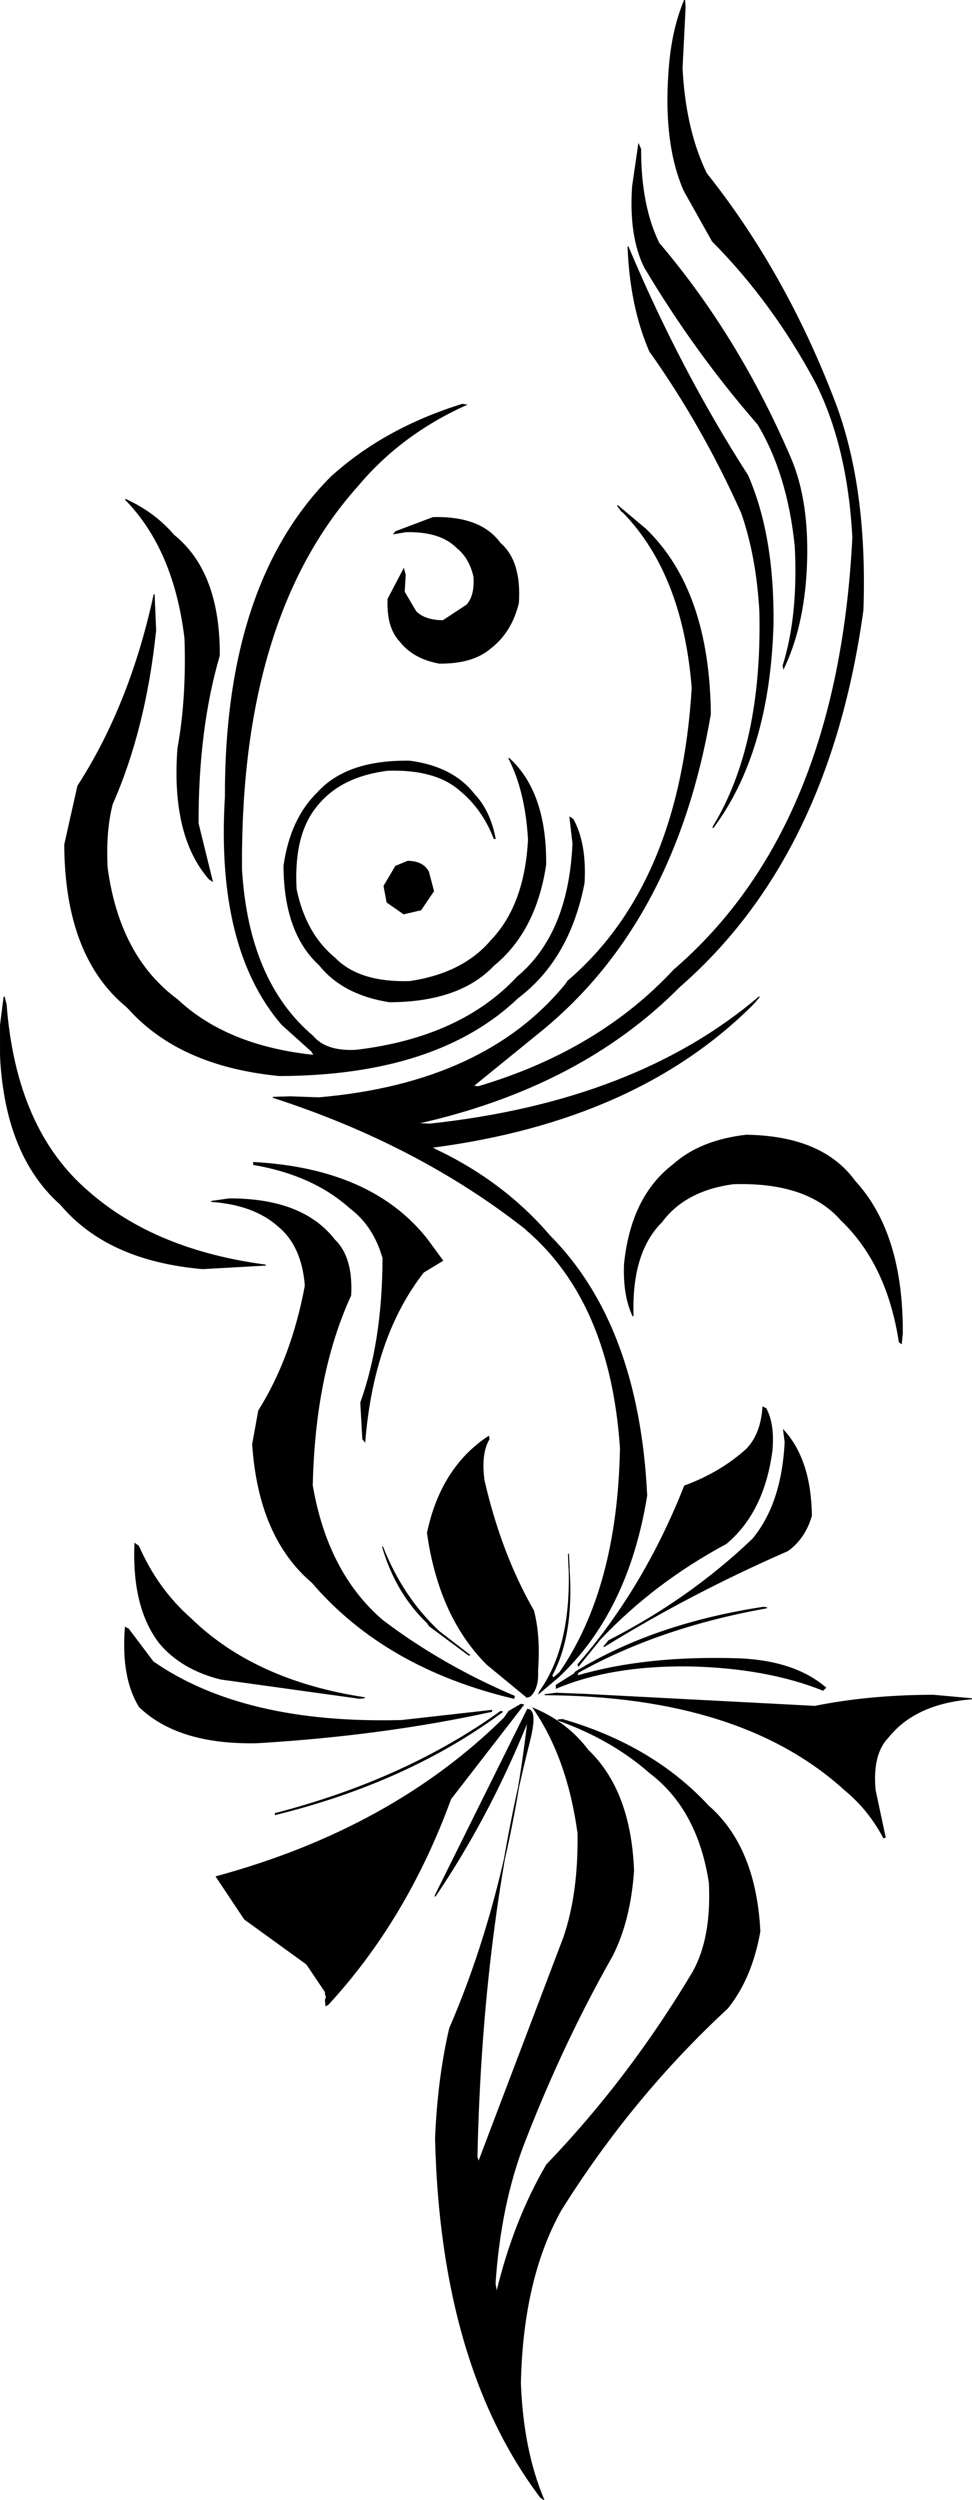
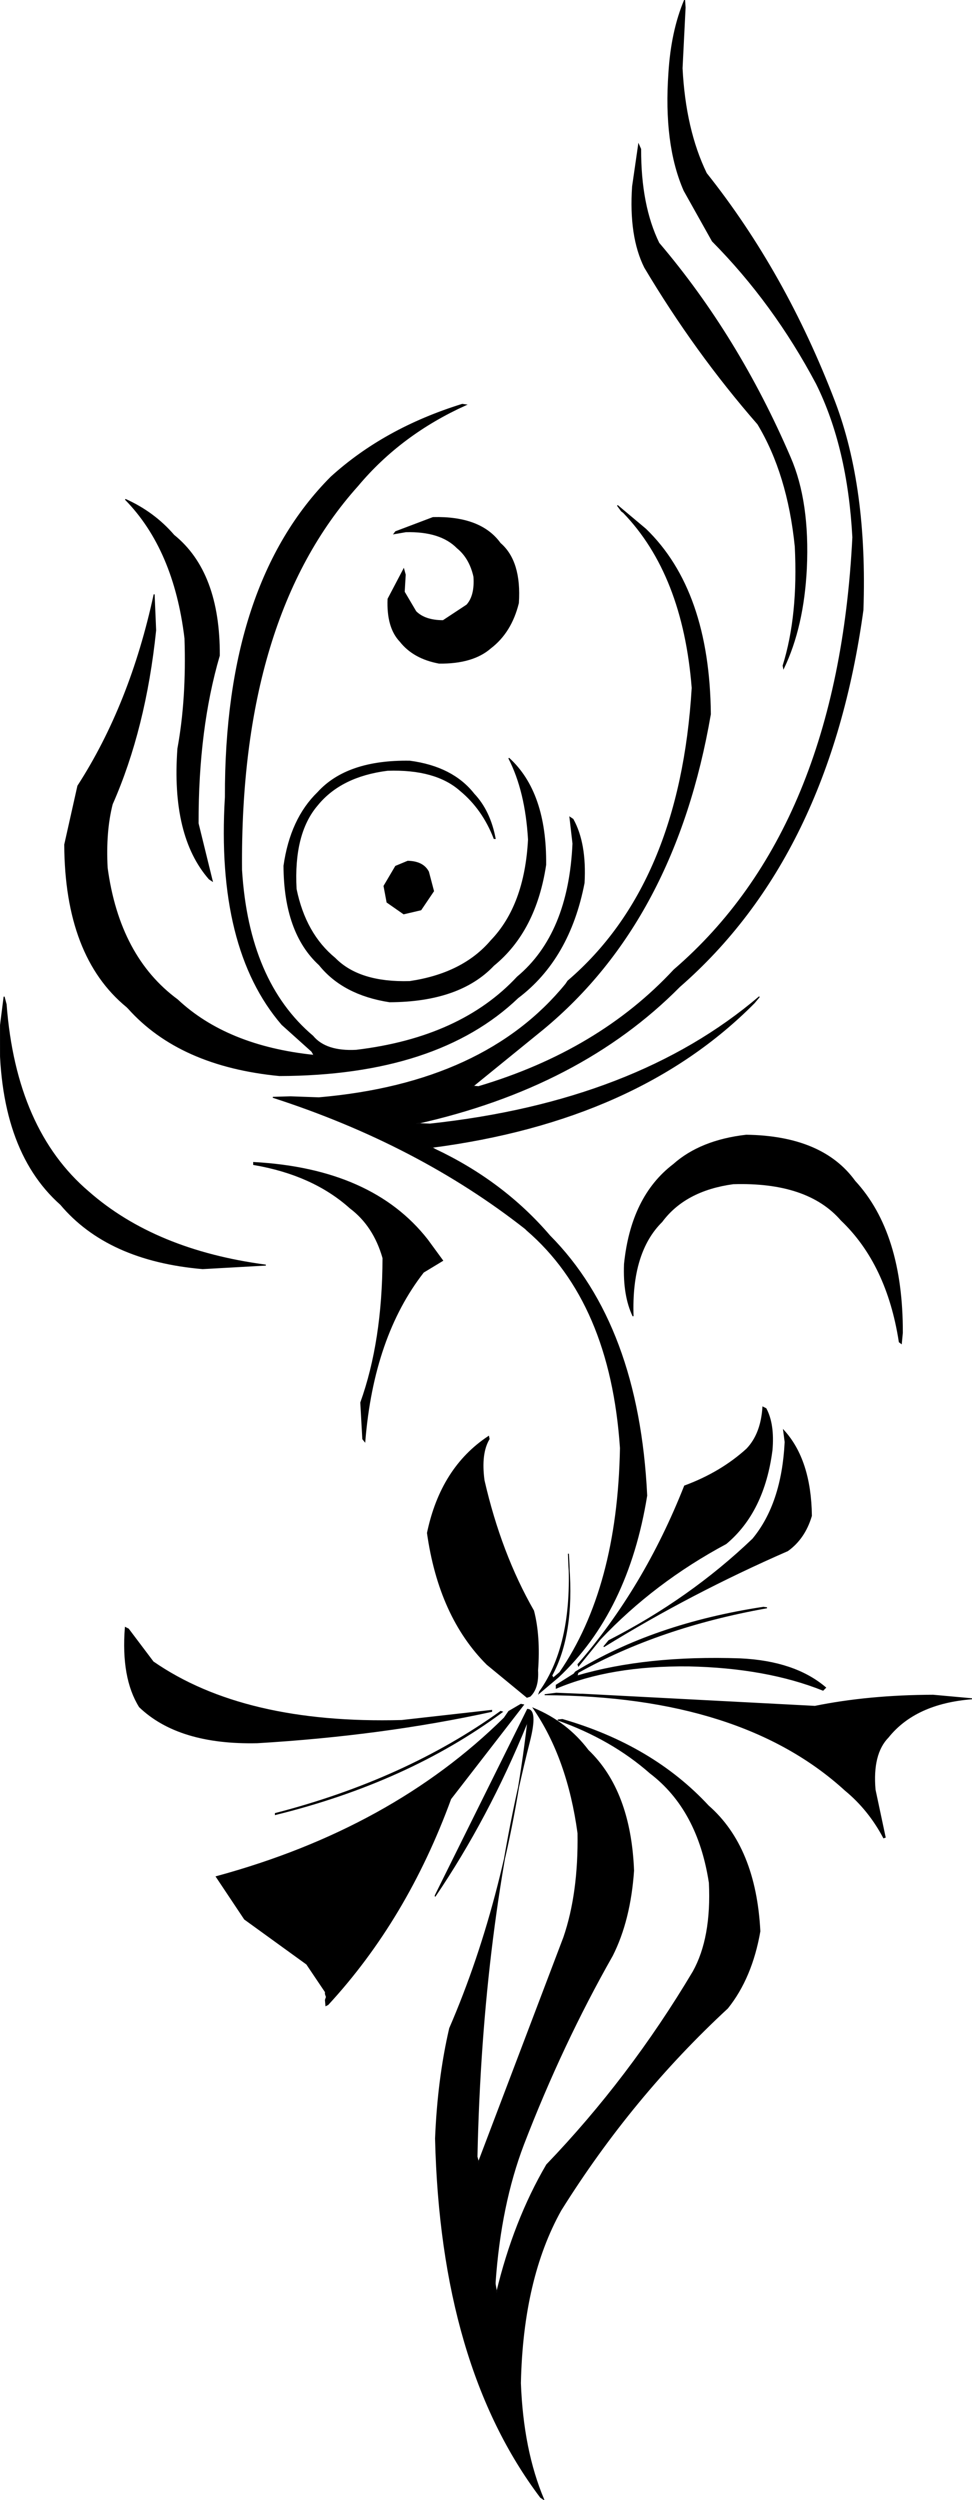
<svg xmlns="http://www.w3.org/2000/svg" width="962" height="2473" version="1.1" desc="Created with decorsvg.com converter" viewBox="553.938 150 962 2473">
  <path fill="rgb(0,0,0)" stroke="rgb(8,8,9)" stroke-width="1" opacity="1" d="M 1231.5 150 L 1232 157.5 L 1229 217.5 Q 1232.1 278.4 1253 321.5 Q 1331.2 419.8 1380 547.5 Q 1412.2 632.3 1408 753.5 Q 1374.5 997 1226.5 1126 Q 1128 1225.5 966 1261.5 L 979.5 1262 Q 1183.5 1240 1305.5 1136 L 1300.5 1142 Q 1185.2 1258.5 981 1285 L 984.5 1287 Q 1052.1 1318.9 1098 1372.5 Q 1185.9 1461.1 1194 1629.5 Q 1175.4 1744.4 1106.5 1809 L 1087.5 1825 L 1088 1823.5 Q 1122.5 1775.5 1116.5 1687 L 1117 1699.5 Q 1122.1 1767.1 1100 1807.5 L 1101.5 1810 L 1108 1804.5 Q 1165.5 1721 1168 1582.5 Q 1158.3 1438.3 1075.5 1367 L 1074 1365.5 Q 967.6 1281.9 824 1235.5 L 841.5 1235 L 869.5 1236 Q 1033.8 1221.8 1114 1123.5 L 1116 1120.5 Q 1227.3 1025.3 1239 830.5 Q 1230.1 718.2 1171 657 L 1169 655.5 L 1165 650 L 1193 673.5 Q 1255.8 734.2 1257 856.5 Q 1222 1060 1091.5 1168 L 1022 1224.5 L 1027.5 1225 Q 1146.6 1189.6 1221 1109.5 Q 1383.6 969.6 1398 681.5 Q 1393.2 592.3 1362 529.5 Q 1319.7 449.8 1259 388.5 L 1231 338.5 Q 1210.9 292.6 1216 221.5 Q 1218.6 180.6 1231.5 150 Z " />
  <path fill="rgb(0,0,0)" stroke="rgb(8,8,9)" stroke-width="1" opacity="1" d="M 1186 293 L 1188 297.5 Q 1187.8 353.2 1206 390.5 Q 1284.6 482.9 1336 602.5 Q 1355.1 646.4 1352 712.5 Q 1349.1 770.1 1329.5 811 L 1329 808.5 Q 1344.5 759 1341 690.5 Q 1333.7 618.8 1304 569.5 Q 1241.8 498.2 1192 414.5 Q 1176.7 383.8 1180 334.5 L 1186 293 Z " />
-   <path fill="rgb(0,0,0)" stroke="rgb(8,8,9)" stroke-width="1" opacity="1" d="M 1175.5 394 Q 1226.5 515.5 1294 620.5 Q 1320.2 680.8 1319 768.5 Q 1315.1 894.6 1259.5 969 L 1260 967.5 Q 1308.8 887.3 1306 755.5 Q 1303 700.5 1288 657.5 Q 1249.2 570.8 1197 497.5 Q 1177.8 453.3 1175.5 394 Z " />
  <path fill="rgb(0,0,0)" stroke="rgb(8,8,9)" stroke-width="1" opacity="1" d="M 1011.5 550 L 1015 550.5 Q 950.6 579.6 908 630.5 Q 790.9 760.9 793 1010.5 Q 799.8 1121.2 863.5 1175 Q 876.4 1190.6 906.5 1189 Q 1010.1 1176.6 1066 1116.5 Q 1117 1074 1121 984.5 L 1118 958.5 L 1121 960.5 Q 1134.2 984.3 1132 1023.5 Q 1117.5 1098.5 1066.5 1137 Q 986.5 1213.5 830.5 1214 Q 732 1204.5 681 1147.5 L 679.5 1146 Q 618.5 1096 618 985.5 L 631 927.5 Q 683 847 706.5 738 L 708 773.5 Q 697.9 870.9 665 945.5 Q 658.1 972.6 660 1008.5 Q 671.9 1096.6 729.5 1139 Q 778.5 1185 864.5 1194 L 864 1192.5 L 862.5 1190 L 833 1163.5 Q 768 1088 777 938.5 Q 776.5 727.5 881.5 622 Q 934.4 573.9 1011.5 550 Z " />
  <path fill="rgb(0,0,0)" stroke="rgb(8,8,9)" stroke-width="1" opacity="1" d="M 678 644 Q 706.5 656.8 726 679.5 Q 771.4 716.1 771 798.5 Q 749.8 870.8 750 964.5 L 764 1021.5 L 761 1019.5 Q 723.7 976.8 730 890.5 Q 739 841.5 737 781.5 Q 726.4 693.3 678 644 Z " />
  <path fill="rgb(0,0,0)" stroke="rgb(8,8,9)" stroke-width="1" opacity="1" d="M 982.5 662 Q 1029.7 660.8 1049 687.5 Q 1069.7 705.3 1067 746.5 Q 1059.9 775.4 1039.5 791 Q 1021.9 806.4 988.5 806 Q 963.2 801.3 950 784.5 Q 936.8 770.7 938 742.5 L 953.5 713 L 955 718.5 L 954 735.5 L 965.5 755 Q 974.5 764 992.5 764 L 1016 748.5 Q 1024.3 739.3 1023 720.5 Q 1018.9 702.1 1006.5 692 Q 989.9 675.1 955.5 676 L 944 678 L 945.5 676 L 982.5 662 Z " />
  <path fill="rgb(0,0,0)" stroke="rgb(8,8,9)" stroke-width="1" opacity="1" d="M 1057.5 900 Q 1094.7 933.8 1094 1005.5 Q 1084.1 1071.1 1042.5 1105 Q 1008.7 1140.7 939.5 1141 Q 893.6 1133.9 870 1104.5 Q 835.3 1072.7 835 1006.5 Q 841.6 960.1 868.5 934 Q 897.5 902 959.5 903 Q 1001.9 908.6 1023 935.5 Q 1038.8 952.2 1044 979.5 L 1043 979.5 Q 1031.7 950.3 1009.5 932 Q 985.1 910.4 937.5 912 Q 891.3 917.8 868 946.5 Q 844 974.5 847 1029.5 Q 856.1 1073.9 885.5 1098 Q 909.5 1122.5 959.5 1121 Q 1012.2 1113.2 1040 1080.5 Q 1073.6 1045.6 1077 980.5 Q 1074.2 932.4 1057.5 900 Z " />
  <path fill="rgb(0,0,0)" stroke="rgb(8,8,9)" stroke-width="1" opacity="1" d="M 957.5 1002 Q 972.7 1002.3 978 1012.5 L 983 1031.5 L 970.5 1050 L 953.5 1054 L 937 1042.5 L 934 1026.5 L 945.5 1007 L 957.5 1002 Z " />
  <path fill="rgb(0,0,0)" stroke="rgb(8,8,9)" stroke-width="1" opacity="1" d="M 558 1136 L 560 1143.5 Q 569.4 1267.6 641.5 1329 Q 707.5 1387 817 1401.5 L 754.5 1405 Q 660.6 1396.9 614 1341.5 Q 552 1286.5 554 1167.5 L 558 1136 Z " />
  <path fill="rgb(0,0,0)" stroke="rgb(8,8,9)" stroke-width="1" opacity="1" d="M 1292.5 1273 Q 1367.9 1274.1 1400 1318.5 Q 1447.3 1369.7 1447 1468.5 L 1446 1479 L 1444 1477.5 Q 1432.1 1400.4 1386.5 1357 Q 1353.3 1318.7 1279.5 1321 Q 1232 1327.5 1209 1358.5 Q 1178.3 1388.8 1180.5 1452 Q 1170.8 1431.7 1172 1400.5 Q 1178.8 1333.8 1220.5 1302 Q 1247.2 1278.2 1292.5 1273 Z " />
  <path fill="rgb(0,0,0)" stroke="rgb(8,8,9)" stroke-width="1" opacity="1" d="M 805 1300 Q 922.2 1306.4 977 1376.5 L 992 1397 L 973 1408.5 Q 923.4 1472.1 915 1576 L 913 1573.5 L 911 1537.5 Q 932.8 1476.8 933 1394.5 Q 923.9 1362.6 900.5 1345 Q 863.7 1312 805 1302 L 805 1300 Z " />
-   <path fill="rgb(0,0,0)" stroke="rgb(8,8,9)" stroke-width="1" opacity="1" d="M 780.5 1336 Q 853.3 1335.7 885 1376.5 Q 903.1 1393.9 901 1431.5 Q 865.4 1508.9 863 1619.5 Q 877.9 1706.1 932.5 1753 Q 991.3 1797.5 1063 1828 L 1062.5 1830 Q 935.5 1800 863 1715.5 Q 810 1670.5 804 1578.5 L 810 1545.5 Q 842.6 1493.6 856 1422.5 L 856 1420.5 Q 852.6 1381.9 829.5 1363 Q 805.5 1341.5 763 1338.5 L 780.5 1336 Z " />
  <path fill="rgb(0,0,0)" stroke="rgb(8,8,9)" stroke-width="1" opacity="1" d="M 1309 1542 L 1312 1543.5 Q 1320.2 1558.8 1318 1584.5 Q 1310.1 1645.6 1272.5 1677 Q 1201.2 1715.2 1148 1771.5 L 1126.5 1798 L 1126 1796.5 Q 1191.6 1721.1 1231.5 1620 Q 1267.3 1606.8 1293 1583.5 Q 1307.3 1568.6 1309 1542 Z " />
  <path fill="rgb(0,0,0)" stroke="rgb(8,8,9)" stroke-width="1" opacity="1" d="M 1329.5 1565 Q 1356.3 1594.3 1357 1649.5 Q 1350.4 1671.9 1333.5 1684 Q 1237.1 1726.1 1151.5 1779 L 1156.5 1773 Q 1236.9 1731.9 1299 1672.5 Q 1328 1637.5 1331 1576.5 L 1329.5 1565 Z " />
  <path fill="rgb(0,0,0)" stroke="rgb(8,8,9)" stroke-width="1" opacity="1" d="M 1037.5 1571 L 1038 1573.5 Q 1029.4 1587.9 1033 1614.5 Q 1049.6 1686.9 1082 1743.5 Q 1088.5 1768.5 1086 1802.5 Q 1087 1820 1078.5 1828 L 1075.5 1829 L 1036 1796.5 Q 988.7 1749.3 977 1666.5 Q 990.5 1602 1037.5 1571 Z " />
-   <path fill="rgb(0,0,0)" stroke="rgb(8,8,9)" stroke-width="1" opacity="1" d="M 687.5 1677 L 691 1679.5 Q 709.8 1722.2 742.5 1751 Q 806 1813 915 1829.5 L 909.5 1830 L 772.5 1811 Q 734 1801.5 712 1775.5 Q 684.8 1740.3 687.5 1677 Z " />
-   <path fill="rgb(0,0,0)" stroke="rgb(8,8,9)" stroke-width="1" opacity="1" d="M 932.5 1680 Q 952.3 1730.2 988.5 1764 L 1019 1787.5 L 1017.5 1787 L 979 1758.5 L 977 1755.5 Q 945.8 1725.6 932.5 1680 Z " />
  <path fill="rgb(0,0,0)" stroke="rgb(8,8,9)" stroke-width="1" opacity="1" d="M 1309.5 1740 L 1313 1740.5 Q 1206.5 1759.5 1126 1804.5 L 1125 1808 Q 1193.6 1787.8 1286.5 1791 Q 1340.5 1793.5 1371 1819.5 L 1368.5 1822 Q 1312.4 1799.6 1235.5 1798 Q 1158.2 1797.2 1104.5 1820 L 1104.5 1817 L 1122 1806 L 1123.5 1804 Q 1201 1756.5 1309.5 1740 Z " />
  <path fill="rgb(0,0,0)" stroke="rgb(8,8,9)" stroke-width="1" opacity="1" d="M 678 1760 L 681 1761.5 L 705.5 1794 Q 795.3 1856.2 951.5 1852 L 1040.5 1842 L 1040.5 1843 Q 932.6 1866.6 808.5 1874 Q 730.8 1875.7 692 1838.5 Q 674.1 1809.8 678 1760 Z " />
  <path fill="rgb(0,0,0)" stroke="rgb(8,8,9)" stroke-width="1" opacity="1" d="M 1104.5 1825 L 1128.5 1826 L 1130.5 1826 L 1360.5 1838 Q 1413.7 1827.2 1477.5 1827 L 1516 1830.5 Q 1459.9 1834.9 1433 1868.5 Q 1416.9 1884.9 1420 1920.5 L 1430 1967.5 L 1428.5 1968 Q 1413.8 1940.2 1390.5 1921 Q 1288.1 1827.4 1093 1826.5 L 1104.5 1825 Z " />
  <path fill="rgb(0,0,0)" stroke="rgb(8,8,9)" stroke-width="1" opacity="1" d="M 1069.5 1836 L 1072 1836.5 L 1000 1929.5 Q 956.5 2048.5 878.5 2133 L 876.5 2134 L 876 2128.5 L 877 2125.5 L 876 2122.5 L 876 2120.5 L 857.5 2093 L 796 2048.5 L 768 2006.5 Q 941.8 1959.3 1053 1849.5 L 1057.5 1843 L 1069.5 1836 Z " />
  <path fill="rgb(0,0,0)" stroke="rgb(8,8,9)" stroke-width="1" opacity="1" d="M 1082 1840 Q 1115.1 1853.8 1136 1881.5 Q 1177.9 1921.6 1181 2000.5 Q 1177.6 2049.6 1160 2084.5 Q 1110.2 2172.2 1072 2271.5 Q 1049.4 2330.9 1044 2407.5 L 1044 2409.5 L 1045.5 2418 Q 1062.5 2347 1095 2291.5 Q 1177.3 2205.8 1240 2100.5 Q 1258.6 2067.1 1256 2012.5 Q 1244.9 1940.1 1197.5 1904 Q 1159.2 1870.3 1106 1851.5 L 1110.5 1851 Q 1199.7 1876.8 1255 1936.5 Q 1301.7 1977.3 1306 2060.5 Q 1298 2106.5 1274 2136.5 Q 1179.2 2224.2 1109 2336.5 Q 1071.2 2404.2 1069 2507.5 Q 1071.5 2574 1092 2622.5 L 1089 2620.5 Q 990.3 2489.7 985 2265.5 Q 987.4 2206.4 999 2156.5 Q 1056.1 2024.6 1076 1855.5 L 1075 1855.5 Q 1037.2 1948.2 984.5 2026 L 985 2024.5 L 1076 1841 Q 1085.8 1841.4 1078 1872.5 Q 1030.9 2056.9 1026 2283.5 L 1027.5 2289 L 1112 2066.5 Q 1126.9 2022.9 1126 1963.5 Q 1115.9 1889.4 1082 1840 Z " />
  <path fill="rgb(0,0,0)" stroke="rgb(8,8,9)" stroke-width="1" opacity="1" d="M 1049.5 1843 L 1051 1843.5 Q 957.3 1912.8 826.5 1945 L 826.5 1944 Q 955.2 1910.7 1049.5 1843 Z " />
</svg>